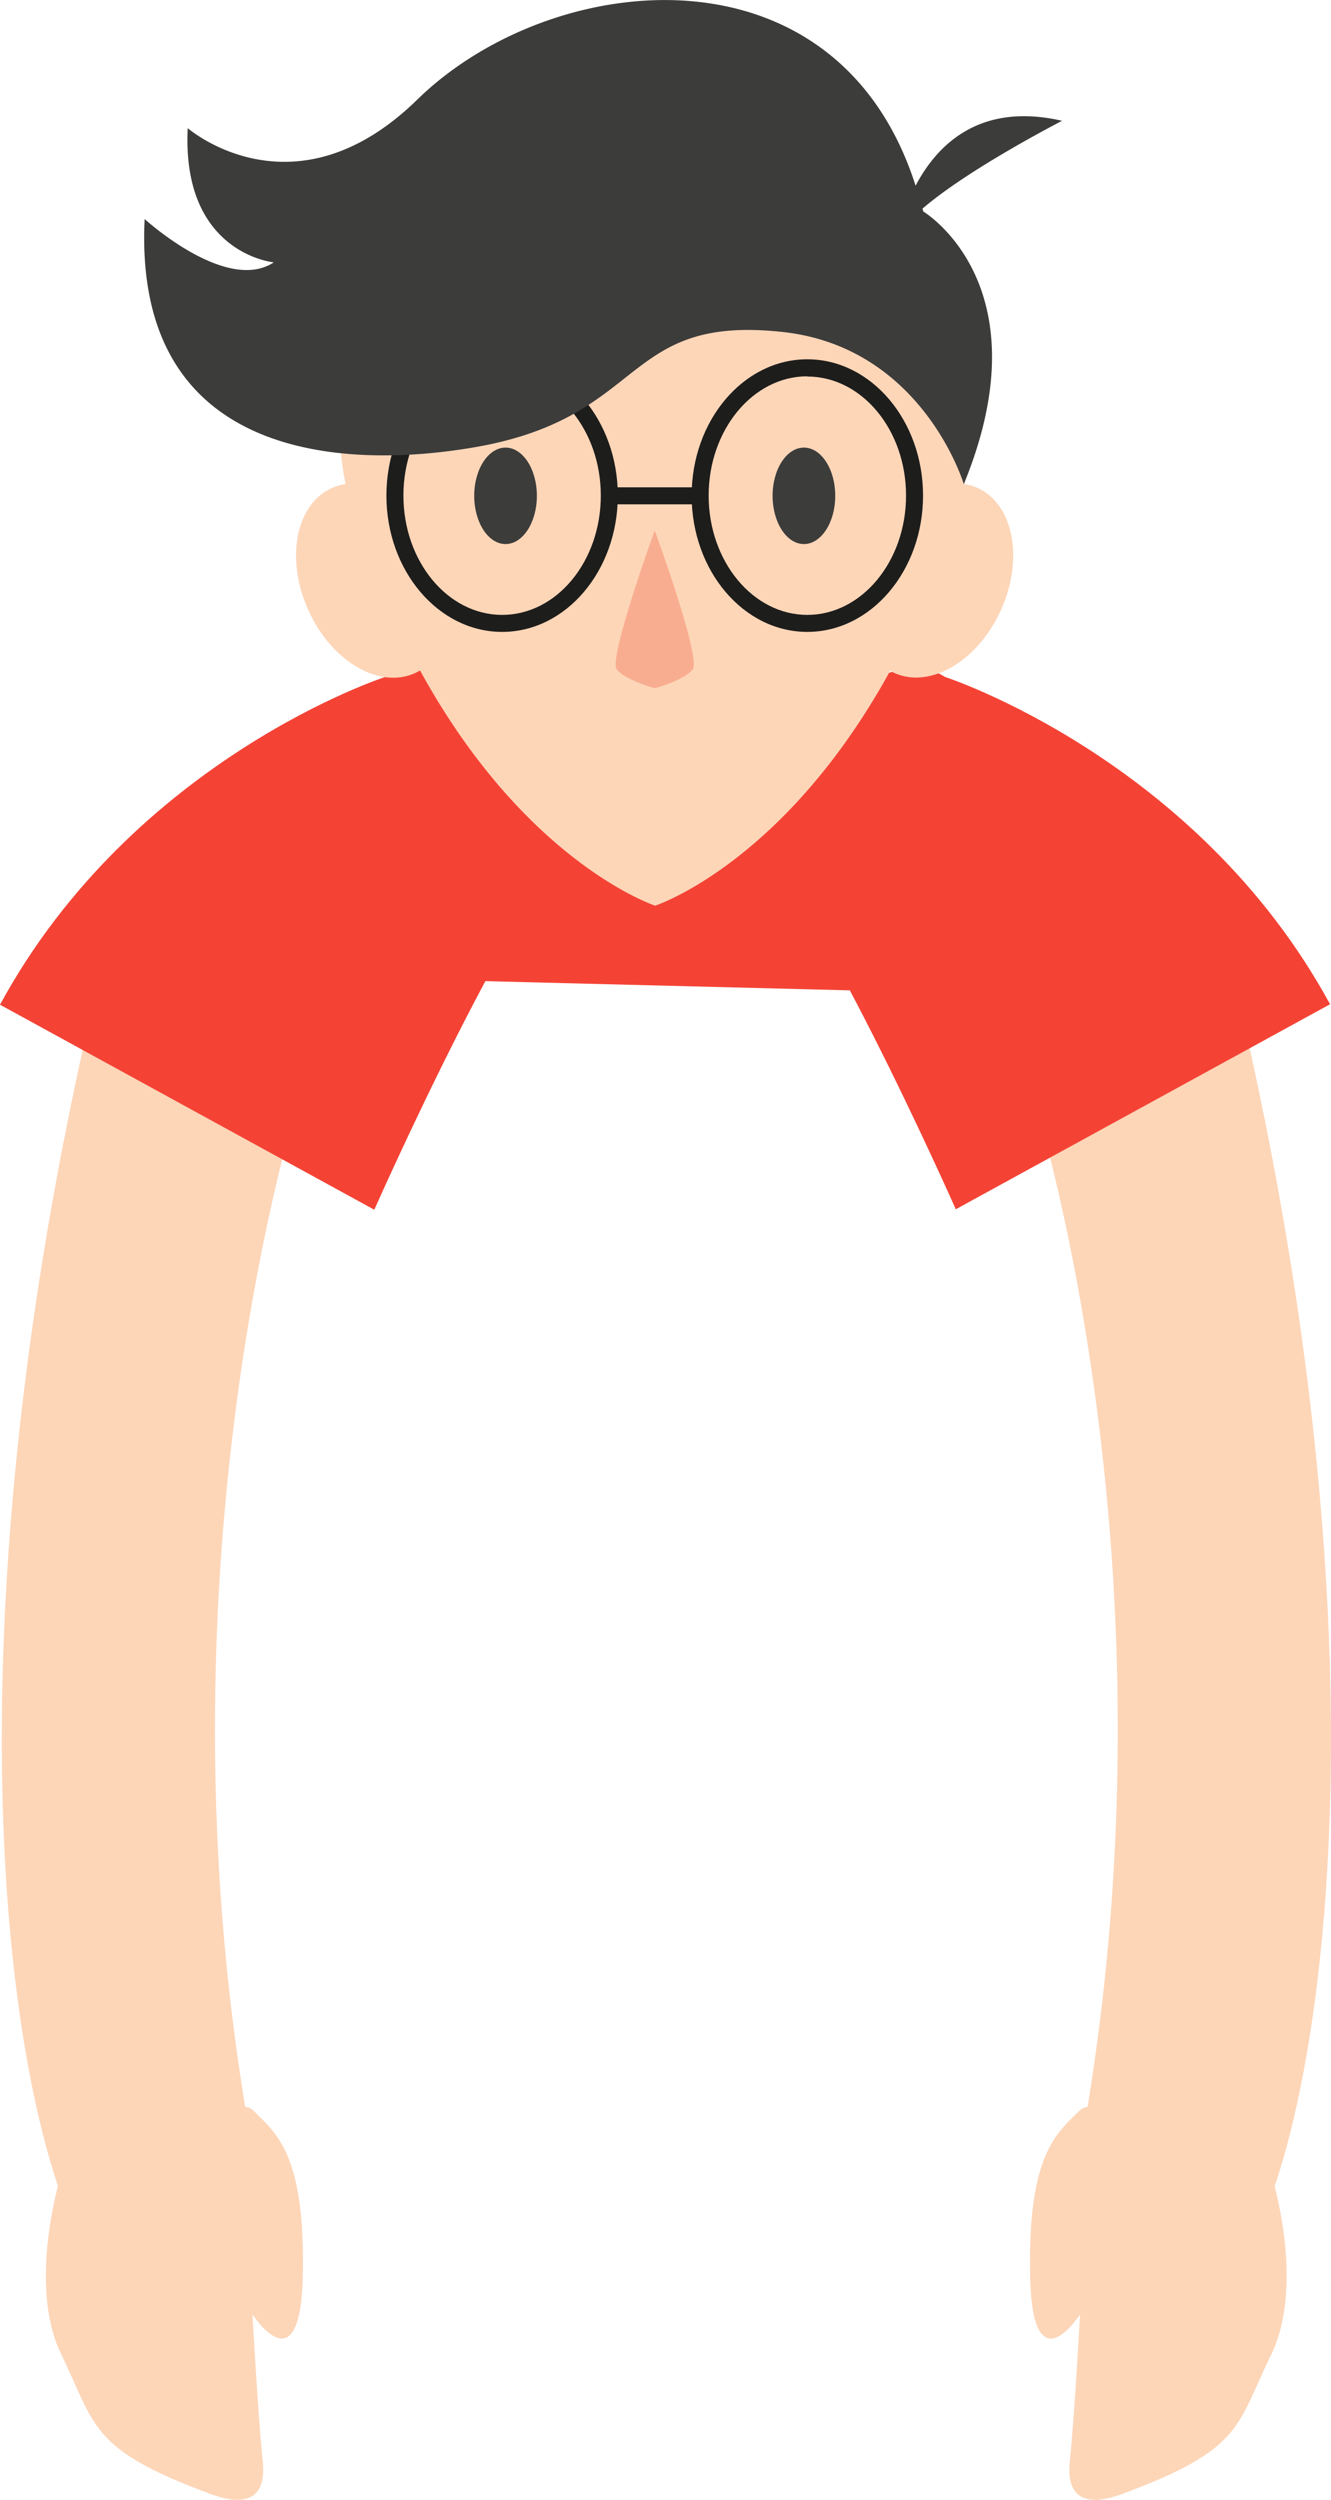
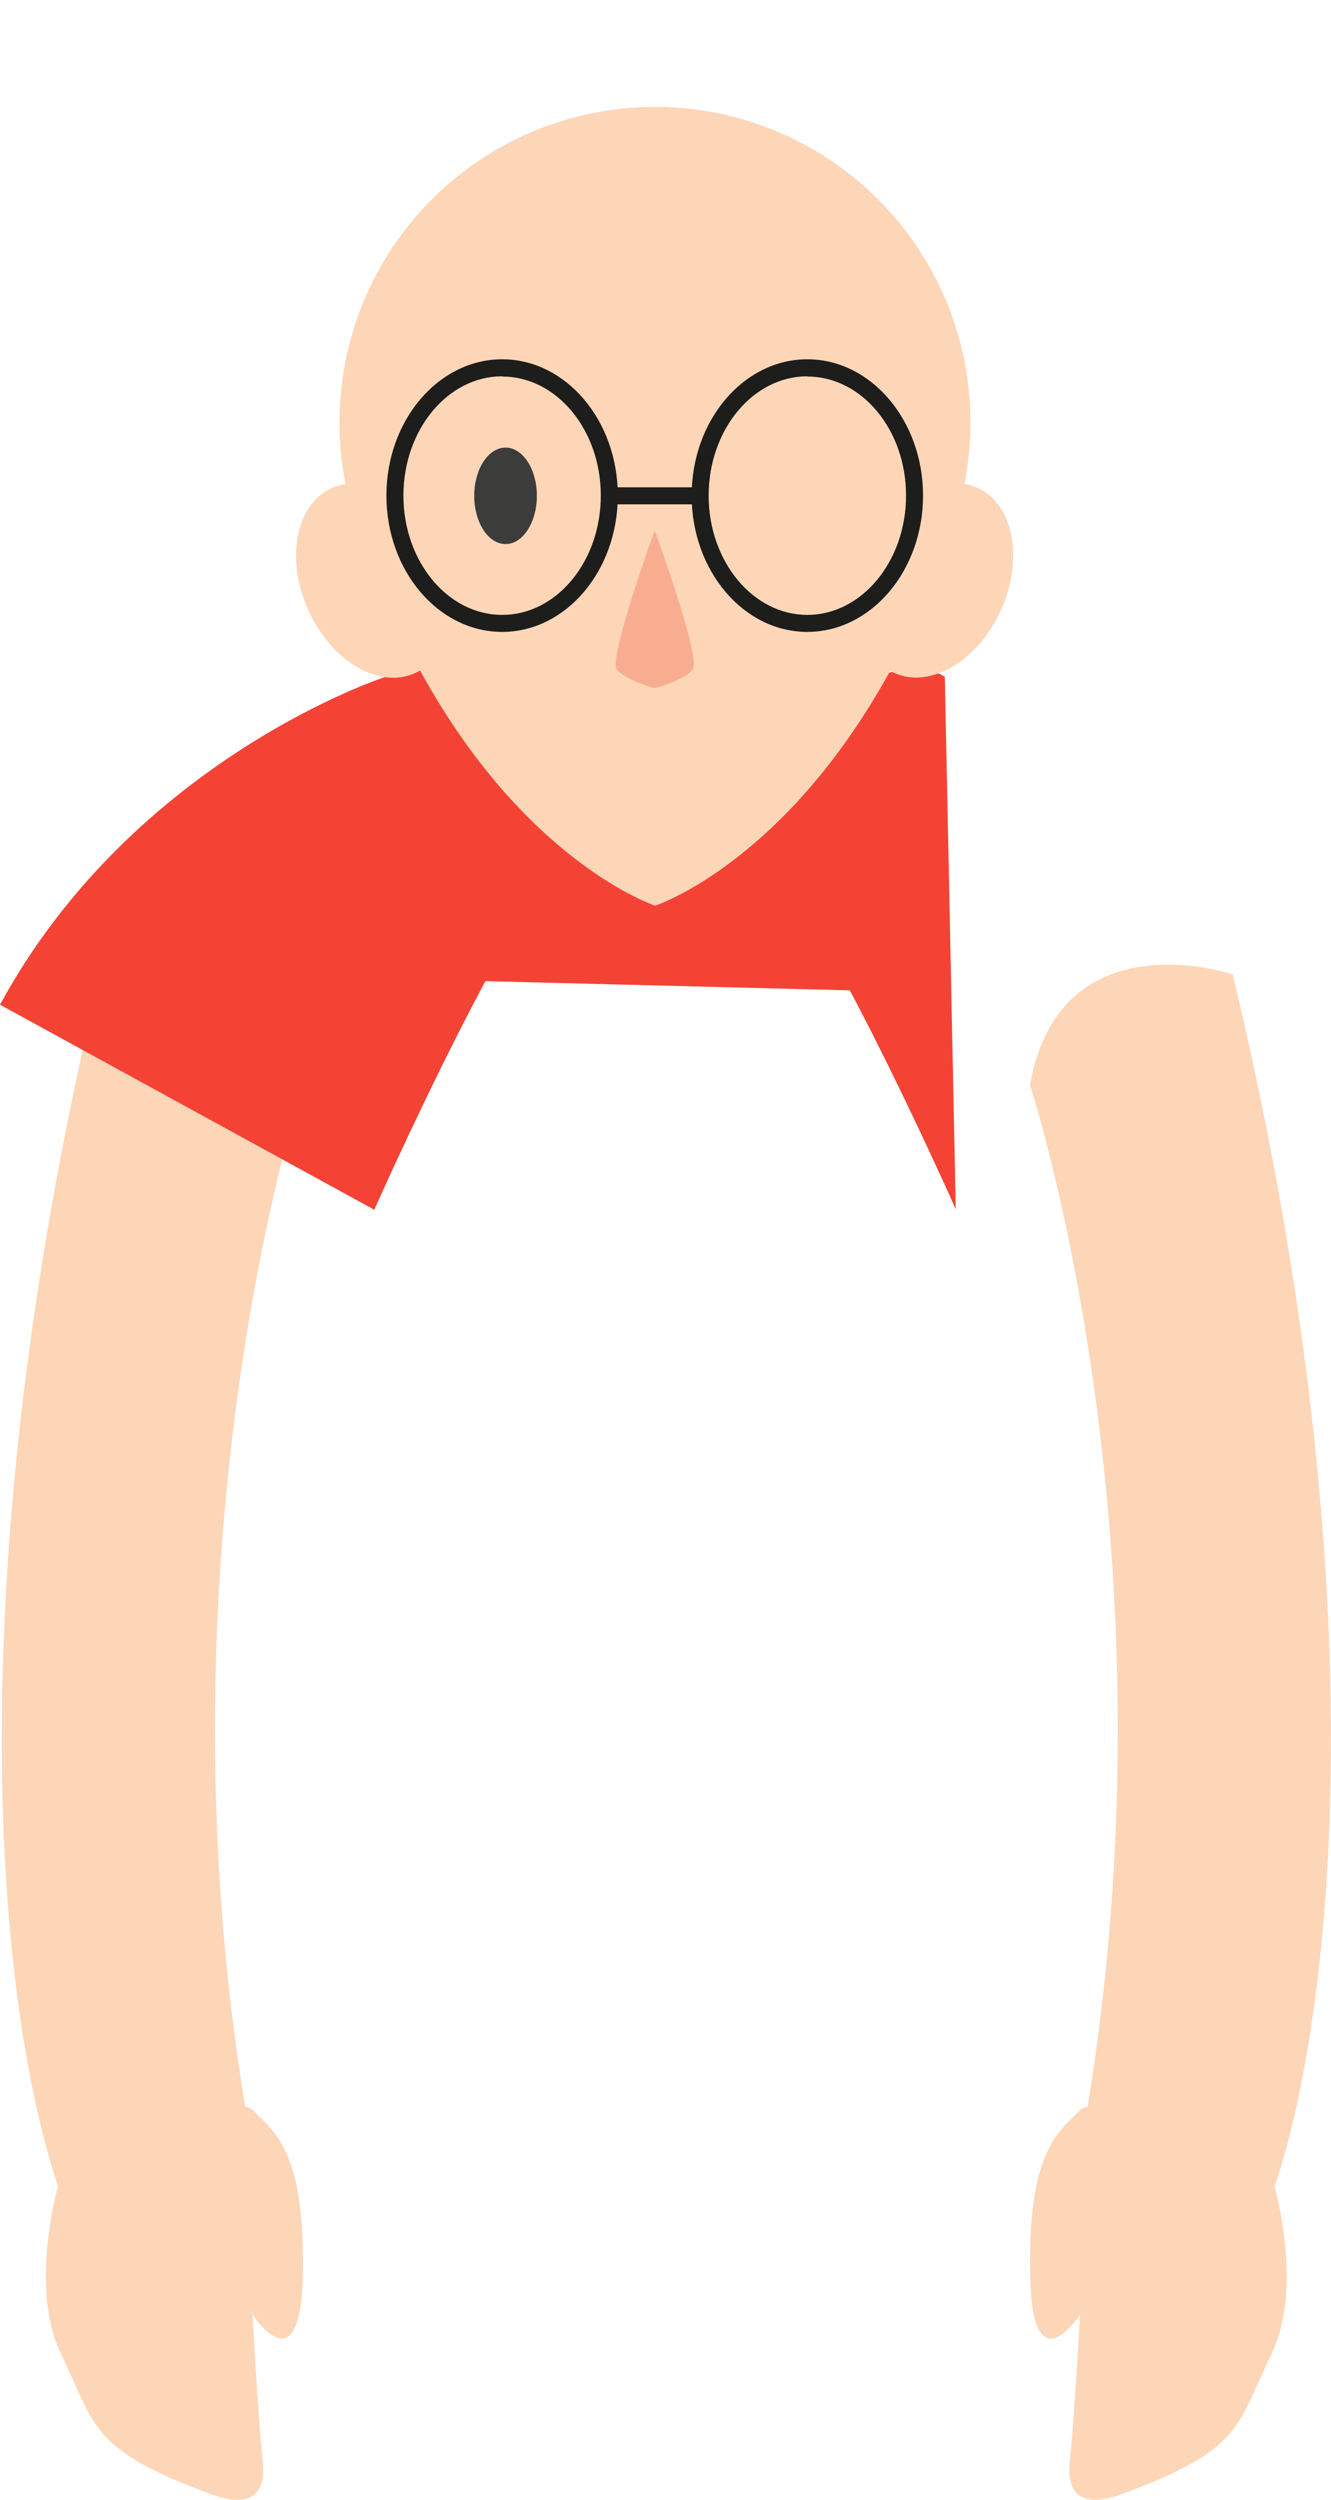
<svg xmlns="http://www.w3.org/2000/svg" viewBox="0 0 114.29 214.57">
  <defs>
    <style>.cls-1{fill:#f44335;}.cls-2{fill:#fdd6b8;}.cls-3{fill:#f9ad90;}.cls-4{fill:#3c3c3a;}.cls-5{fill:#1d1d1b;}</style>
  </defs>
  <g id="Laag_2" data-name="Laag 2">
    <g id="Laag_1-2" data-name="Laag 1">
      <polygon class="cls-1" points="38.47 68.71 38.97 84.15 75.75 85.08 69.28 70.2 38.47 68.71" />
      <path class="cls-2" d="M26,93.14s-14.1,42.79-3.74,94.32c0,0-4.23,9.48-11.24,9.19s-19.17-43.4-2.43-113C8.57,83.61,23.45,78.67,26,93.14Z" />
      <path class="cls-2" d="M5.27,186.58s-3,9.39,0,15.54,2.4,8.13,12.93,12c2.27.83,4.75.87,4.36-2.85s-.88-12.61-.88-12.61S25.75,205,26,195.5c.25-10.72-2.34-12.42-4.28-14.37S5.27,186.58,5.27,186.58Z" />
      <path class="cls-1" d="M33.09,58.1S11.51,65.08,0,86.24l32.14,17.6S44.81,75.21,50.45,71.22,38.49,54.4,33.09,58.1Z" />
      <path class="cls-2" d="M88.44,93.14s14.1,42.79,3.74,94.32c0,0,4.23,9.48,11.24,9.19s19.17-43.4,2.43-113C105.85,83.61,91,78.67,88.44,93.14Z" />
      <path class="cls-2" d="M109.15,186.58s3,9.39,0,15.54-2.4,8.13-12.92,12c-2.28.83-4.76.87-4.37-2.85s.88-12.61.88-12.61-4.06,6.35-4.28-3.16c-.25-10.72,2.33-12.42,4.28-14.37S109.15,186.58,109.15,186.58Z" />
-       <path class="cls-1" d="M81.13,58.1s21.59,7,33.08,28.1L82.07,103.8S69.4,75.17,63.76,71.18,75.73,54.4,81.13,58.1Z" />
+       <path class="cls-1" d="M81.13,58.1L82.07,103.8S69.4,75.17,63.76,71.18,75.73,54.4,81.13,58.1Z" />
      <path class="cls-2" d="M82.29,43.7h0a27.09,27.09,0,1,0-52.1,0h0a.9.9,0,0,0,.08.23c.17.58.37,1.15.58,1.71,9.27,26.83,25.41,32.1,25.41,32.1S72.4,72.47,81.67,45.65c.21-.57.41-1.14.58-1.72A1.57,1.57,0,0,1,82.29,43.7Z" />
      <ellipse class="cls-2" cx="32.06" cy="49.84" rx="6.13" ry="8.71" transform="translate(-17.58 17.46) rotate(-24.13)" />
      <ellipse class="cls-2" cx="80.37" cy="49.83" rx="8.71" ry="6.13" transform="translate(2.04 102.8) rotate(-65.87)" />
      <path class="cls-3" d="M56.22,45.53s-4,11-3.26,11.93,3.26,1.62,3.26,1.62,2.5-.66,3.26-1.62S56.22,45.53,56.22,45.53Z" />
-       <ellipse class="cls-4" cx="69.03" cy="42.56" rx="2.69" ry="4.14" />
      <ellipse class="cls-4" cx="43.41" cy="42.56" rx="2.69" ry="4.14" />
      <path class="cls-5" d="M69.32,54.24c-5.48,0-9.93-5.25-9.93-11.7s4.45-11.7,9.93-11.7,9.94,5.25,9.94,11.7S74.8,54.24,69.32,54.24Zm0-21.94c-4.67,0-8.47,4.6-8.47,10.24s3.8,10.24,8.47,10.24,8.48-4.59,8.48-10.24S74,32.32,69.32,32.32Z" />
      <path class="cls-5" d="M43.12,54.24c-5.48,0-9.94-5.25-9.94-11.7s4.46-11.7,9.94-11.7,9.93,5.25,9.93,11.7S48.6,54.24,43.12,54.24Zm0-21.94c-4.68,0-8.48,4.6-8.48,10.24s3.8,10.24,8.48,10.24,8.47-4.59,8.47-10.24-3.8-10.22-8.47-10.22Z" />
      <rect class="cls-5" x="52.32" y="41.83" width="7.79" height="1.46" />
-       <path class="cls-4" d="M79.26,18.14a.3.3,0,0,0-.06-.22c4-3.45,12-7.55,12-7.55-7.12-1.64-10.77,2.12-12.58,5.57C71.86-5.23,47.38-2.74,35.82,8.56,25.22,18.91,16.12,11,16.12,11c-.54,10.78,7.39,11.52,7.39,11.52-4.08,2.69-11.09-3.72-11.09-3.72-1,20.66,17.06,21.53,28.28,19.6C55.64,35.85,53.28,27,67.15,28.49c12.09,1.28,15.61,13.07,15.61,13.07C89.8,24.39,79.26,18.14,79.26,18.14Z" />
    </g>
  </g>
</svg>